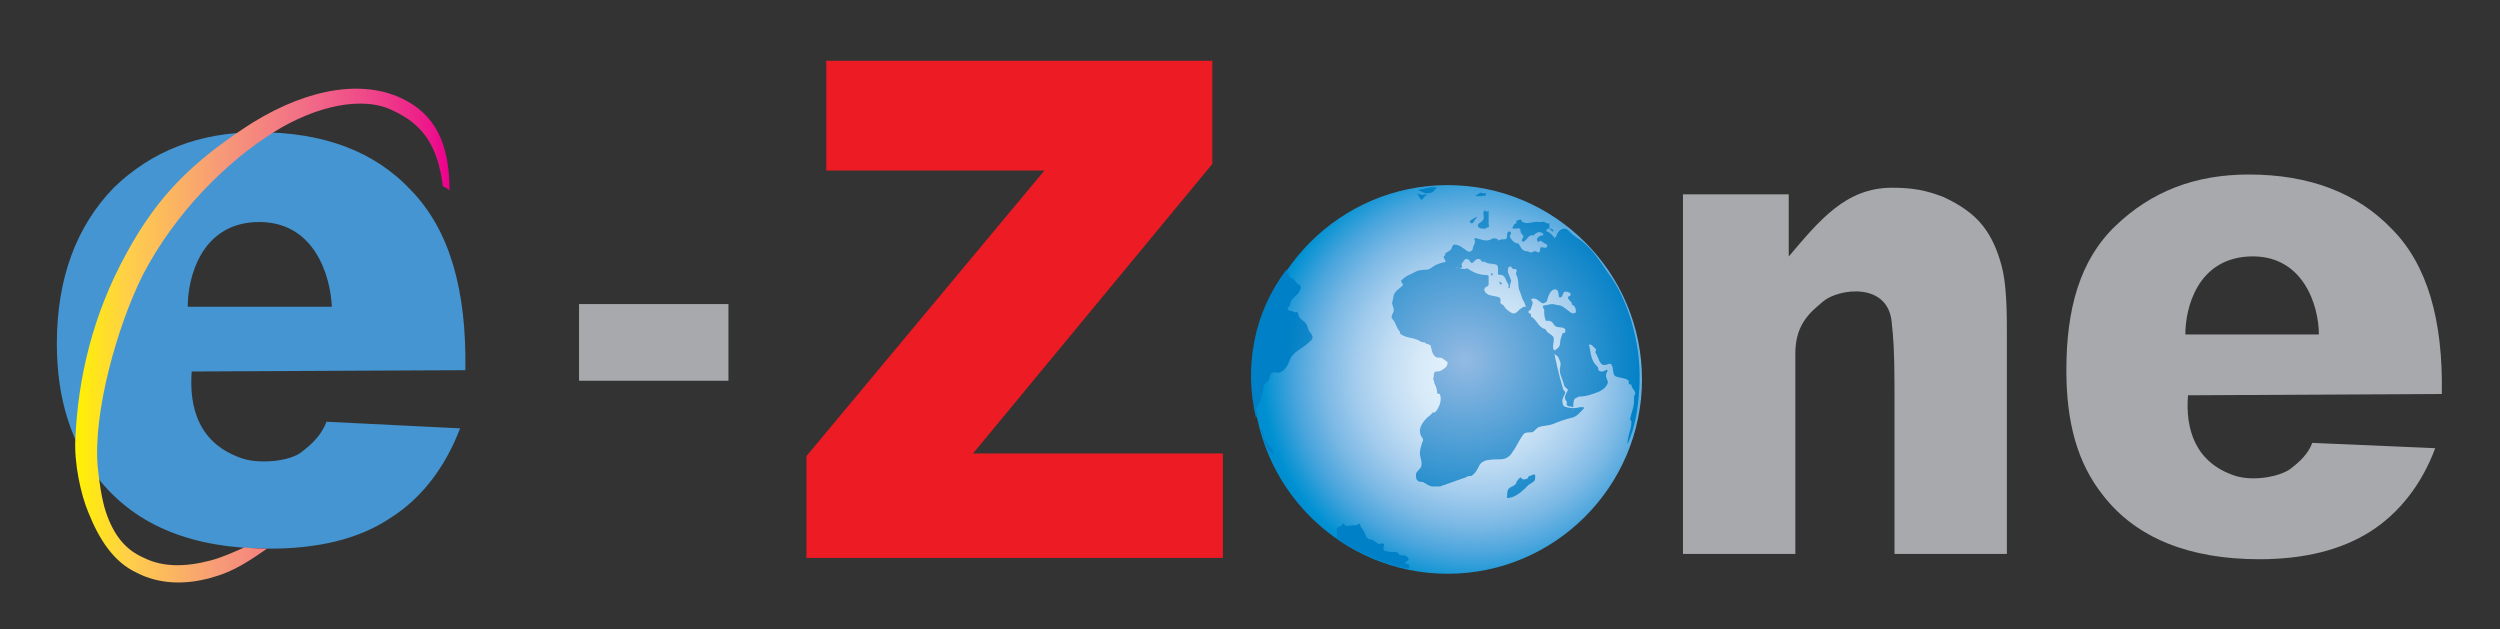
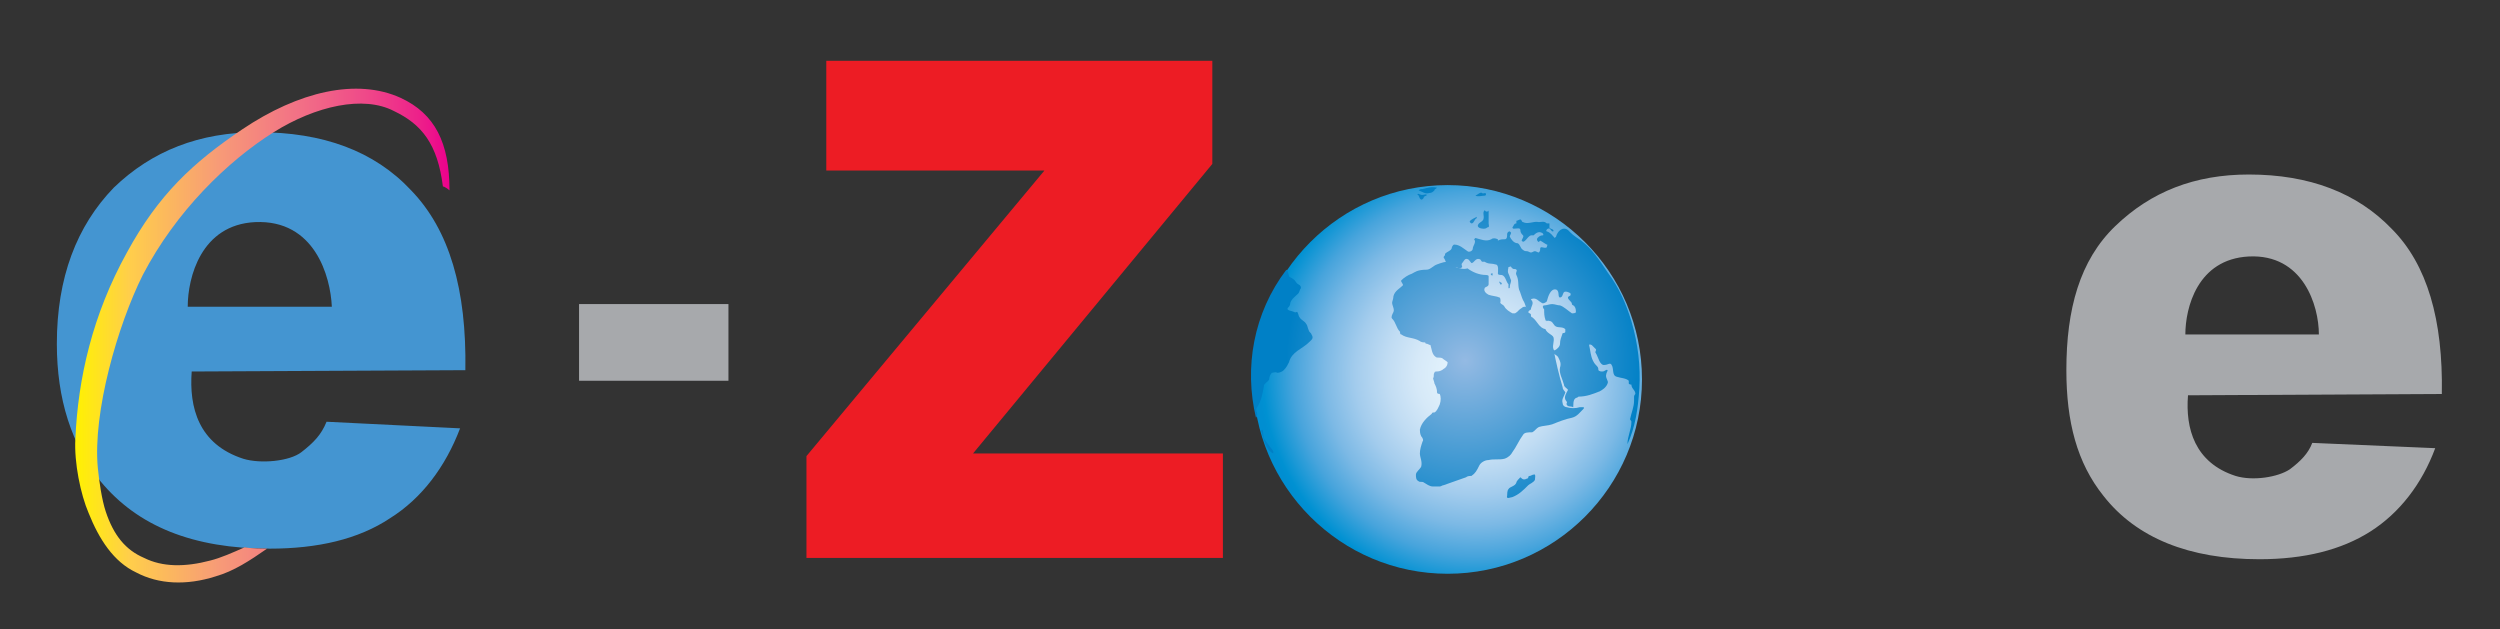
<svg xmlns="http://www.w3.org/2000/svg" version="1.1" id="Layer_1" x="0px" y="0px" viewBox="0 0 189.1 47.6" style="enable-background:new 0 0 189.1 47.6;" xml:space="preserve">
  <rect x="0" y="0" width="189.1" height="47.6" fill="#333333" stroke="none" />
  <style type="text/css">
	.st0{fill:#A7A9AC;}
	.st1{fill:#ED1C24;}
	.st2{fill:#4495D1;}
	.st3{fill:url(#SVGID_1_);}
	.st4{fill:url(#SVGID_2_);}
	.st5{fill:url(#SVGID_3_);}
	.st6{fill:url(#SVGID_4_);}
	.st7{fill:url(#SVGID_5_);}
	.st8{fill:url(#SVGID_6_);}
	.st9{fill:url(#SVGID_7_);}
	.st10{fill:url(#SVGID_8_);}
	.st11{fill:url(#SVGID_9_);}
	.st12{fill:url(#SVGID_10_);}
	.st13{fill:url(#SVGID_11_);}
	.st14{fill:url(#SVGID_12_);}
	.st15{fill:url(#SVGID_13_);}
	.st16{fill:url(#SVGID_14_);}
	.st17{fill:url(#SVGID_15_);}
	.st18{fill:url(#SVGID_16_);}
	.st19{fill:url(#SVGID_17_);}
	.st20{fill:url(#SVGID_18_);}
</style>
  <g>
    <g>
      <g>
        <rect x="43.8" y="23" class="st0" width="11.3" height="5.8" />
        <polygon class="st1" points="62.5,4.6 91.7,4.6 91.7,12.4 73.6,34.3 92.5,34.3 92.5,42.2 61,42.2 61,34.5 79,12.9 62.5,12.9         " />
-         <path class="st0" d="M151.8,41.9h-8.5V29.4c0-2.9-0.1-4-0.2-4.9c-0.2-3.2-4-2.7-5.2-1.7c-0.8,0.7-2.1,1.6-2.1,3.9v15.2h-8.5V14.7     h8v4.7c2.3-2.7,4.3-5.2,7.8-5.2c1.6,0,2.6,0.2,3.9,0.7c1.3,0.6,2.3,1.3,3,2.2c0.7,0.9,1.1,1.9,1.4,3c0.3,1.1,0.4,2.7,0.4,4.8     L151.8,41.9L151.8,41.9z" />
        <path class="st0" d="M165.3,25.3c0-2,0.9-5.7,4.8-5.9c4.1-0.2,5.3,3.7,5.3,5.9H165.3z M173.2,35.5c-0.9,0.6-2.8,0.9-4.1,0.5     c-3.1-1-3.8-3.6-3.6-6.1l19.2-0.1c0.1-5.6-1.1-9.8-3.8-12.5c-2.6-2.7-6.2-4.1-10.8-4.1c-4.1,0-7.4,1.3-10.1,3.9     c-2.7,2.6-3.7,6.3-3.7,10.9c0,3.9,0.8,7,2.8,9.5c2.5,3.2,6.5,4.8,11.8,4.8c3.4,0,6.2-0.7,8.4-2.1c2.2-1.4,3.9-3.6,4.9-6.3     l-9.3-0.4C174.6,34.3,174,34.9,173.2,35.5z" />
        <g>
          <path class="st2" d="M14.2,23.2c0-2.2,1-6.2,5.1-6.4c4.5-0.2,5.7,4.1,5.8,6.4H14.2z M22.8,34.2c-0.9,0.7-3.1,0.9-4.4,0.5      c-3.4-1.1-4.1-3.9-3.9-6.6L35.2,28c0.1-6.1-1.2-10.6-4.1-13.6c-2.8-3-6.7-4.4-11.6-4.4c-4.4,0-8,1.4-10.9,4.2      C5.8,17.1,4.3,21,4.3,26c0,4.2,1.1,7.6,3.3,10.4c2.8,3.4,7,5.1,12.8,5.1c3.6,0,6.7-0.7,9.1-2.3c2.4-1.5,4.2-3.9,5.3-6.8      l-10.1-0.5C24.3,32.9,23.7,33.5,22.8,34.2z" />
          <linearGradient id="SVGID_1_" gradientUnits="userSpaceOnUse" x1="-756.494" y1="1309.021" x2="-728.106" y2="1309.021" gradientTransform="matrix(1 0 0 -1 762.181 1334.405)">
            <stop offset="0" style="stop-color:#FFF200" />
            <stop offset="0.145" style="stop-color:#FFCE4B" />
            <stop offset="0.381" style="stop-color:#F79B77" />
            <stop offset="0.593" style="stop-color:#F27186" />
            <stop offset="0.774" style="stop-color:#EF4989" />
            <stop offset="0.915" style="stop-color:#ED218A" />
            <stop offset="1" style="stop-color:#EC008C" />
          </linearGradient>
          <path class="st3" d="M20.2,41.5c-1.3,0.9-2.5,1.7-3.9,2.1c-2.2,0.7-4.3,0.6-6-0.3c-1.7-0.8-2.8-2.5-3.6-4.5      c-0.6-1.4-1.1-3.8-1-5.6c0.2-4.6,1.3-9.4,3.9-14.1c2.4-4.4,5-6.8,8.7-9.3c4.3-2.9,8.7-3.9,12-2.4c2.6,1.2,3.7,3.4,3.7,7      c-0.1-0.1-0.4-0.3-0.5-0.3c-0.4-3.2-1.6-4.7-3.7-5.7C27.5,7.2,23.9,8,20.7,10c-3.5,2.2-7.4,6-9.9,10.8C8.9,24.6,7,31.2,7.4,35.4      c0.1,1,0.3,2.4,0.6,3.3c0.6,1.8,1.5,2.9,2.9,3.5c1.4,0.7,3.1,0.7,5,0.2c0.8-0.2,1.7-0.6,2.6-1C18.5,41.4,19,41.5,20.2,41.5z" />
        </g>
        <g>
          <radialGradient id="SVGID_2_" cx="-5220.278" cy="6021.564" r="29.451" gradientTransform="matrix(0.558 0 0 -0.558 3024.536 3388.292)" gradientUnits="userSpaceOnUse">
            <stop offset="0" style="stop-color:#E7F6FD" />
            <stop offset="0.135" style="stop-color:#E2F2FC" />
            <stop offset="0.273" style="stop-color:#D6E9F8" />
            <stop offset="0.413" style="stop-color:#C0DCF3" />
            <stop offset="0.554" style="stop-color:#A3CCED" />
            <stop offset="0.697" style="stop-color:#7CB9E5" />
            <stop offset="0.839" style="stop-color:#47A4DC" />
            <stop offset="0.98" style="stop-color:#0091D2" />
            <stop offset="1" style="stop-color:#008ED1" />
          </radialGradient>
          <path class="st4" d="M94.8,28.7c0-8.1,6.6-14.7,14.7-14.7s14.7,6.6,14.7,14.7s-6.6,14.7-14.7,14.7S94.8,36.8,94.8,28.7z" />
          <radialGradient id="SVGID_3_" cx="-5217.382" cy="6018.056" r="24.201" gradientTransform="matrix(0.559 0 0 -0.559 3027.336 3391.372)" gradientUnits="userSpaceOnUse">
            <stop offset="0" style="stop-color:#94BAE3" />
            <stop offset="1" style="stop-color:#0080C6" />
          </radialGradient>
          <path class="st5" d="M106.8,20.7c-0.3,0.1-0.6,0.3-0.8,0.5c-0.1,0.1,0.2,0.3,0.1,0.4c-0.2,0.2-0.6,0.4-0.7,0.8      c0,0.2-0.1,0.4-0.1,0.5c0,0.2,0.2,0.5,0.1,0.7s-0.2,0.4-0.1,0.5c0.3,0.3,0.3,0.7,0.6,1c0,0.1,0,0.2,0.1,0.2      c0.4,0.3,0.9,0.2,1.4,0.5c0.1,0.1,0.3,0.1,0.4,0.1c0,0,0,0.1,0.1,0.1s0.2,0.1,0.3,0.1c0.1,0.3,0.1,0.7,0.4,0.9      c0.1,0.1,0.3,0,0.5,0.1c0.1,0.1,0.3,0.2,0.4,0.3c0,0.2-0.1,0.4-0.3,0.5c-0.1,0.1-0.3,0.2-0.5,0.2c-0.1,0-0.2,0-0.2,0.1      c-0.1,0.1,0,0.3-0.1,0.4c0,0.1,0.1,0.3,0.1,0.4c0.1,0.2,0.2,0.4,0.2,0.7c0,0.1,0.2,0.1,0.2,0.1c0.1,0.2,0.1,0.5,0,0.8      c-0.1,0.2-0.2,0.5-0.4,0.6c-0.1,0-0.2,0-0.2,0.1c-0.4,0.3-0.8,0.7-0.9,1.2c0,0.1,0,0.3,0.1,0.5c0.1,0.1,0.2,0.3,0.1,0.4      c-0.1,0.3-0.2,0.6-0.2,0.9c0,0.3,0.2,0.6,0.1,1c-0.1,0.2-0.4,0.4-0.4,0.6c0,0.2,0,0.4,0.2,0.5c0.1,0.1,0.3,0,0.4,0.1      c0.2,0.1,0.4,0.3,0.7,0.3c0.2,0,0.3,0,0.5,0c0.1,0,0.2-0.1,0.3-0.1c0.6-0.2,1.1-0.4,1.7-0.6c0.1-0.1,0.3-0.1,0.4-0.1      c0.3-0.2,0.4-0.4,0.6-0.8c0.1-0.2,0.4-0.4,0.7-0.4c0.4-0.1,0.8,0,1.2-0.1c0.3-0.1,0.5-0.3,0.6-0.5c0.3-0.4,0.5-0.9,0.8-1.3      c0.1-0.2,0.4-0.2,0.7-0.2c0.2-0.1,0.3-0.3,0.5-0.4c0.3-0.1,0.7-0.1,1-0.2c0.5-0.2,1-0.4,1.5-0.5c0.4-0.1,0.6-0.4,0.9-0.7v-0.1      c-0.1,0-0.2,0-0.3,0c-0.3,0.1-0.7,0.1-1,0c-0.1,0-0.3-0.1-0.3-0.3c-0.1-0.3,0.1-0.5,0.2-0.8c0-0.1-0.2-0.2-0.2-0.4      c-0.3-1-0.5-1.9-0.7-2.9c-0.1-0.3,0.1-0.6,0-0.9c-0.1-0.2-0.5-0.3-0.6-0.6c-0.5-0.1-0.6-0.6-1-0.9c-0.1,0-0.1-0.1-0.1-0.2      s-0.2-0.1-0.2-0.2c0-0.2,0-0.3-0.2-0.4c-0.1,0-0.2,0-0.3,0.1c-0.2,0.1-0.3,0.3-0.5,0.4c-0.1,0-0.1,0-0.2,0      c-0.2-0.1-0.5-0.3-0.6-0.5s-0.4-0.2-0.3-0.4c0-0.1,0-0.3-0.1-0.3c-0.2-0.1-0.5-0.1-0.8-0.2c-0.2-0.1-0.4-0.3-0.3-0.5      c0-0.1,0.3-0.1,0.3-0.3c0-0.2,0-0.4,0-0.6c0-0.1-0.2-0.1-0.2-0.1c-0.5,0-1-0.2-1.4-0.5c-0.3,0.1-0.6,0-0.9-0.1      c-0.2-0.1-0.3-0.3-0.4-0.3c-0.3-0.2-0.7,0-1,0.1s-0.5,0.4-0.8,0.4C107.2,20.4,107,20.6,106.8,20.7z" />
          <radialGradient id="SVGID_4_" cx="-5217.37" cy="6018.087" r="24.23" gradientTransform="matrix(0.559 0 0 -0.559 3027.336 3391.372)" gradientUnits="userSpaceOnUse">
            <stop offset="0" style="stop-color:#94BAE3" />
            <stop offset="1" style="stop-color:#0080C6" />
          </radialGradient>
          <path class="st6" d="M115.5,36.2c-0.2,0.1-0.3,0.1-0.5-0.1c-0.1,0.1-0.3,0.3-0.3,0.4c-0.1,0.3-0.5,0.3-0.6,0.5      c-0.1,0.1-0.1,0.4-0.1,0.5c-0.1,0.3,0.3,0.1,0.4,0.1c0.5-0.2,0.8-0.5,1.2-0.9c0.1-0.1,0.4-0.2,0.5-0.4c0-0.1,0.1-0.5-0.1-0.4      c-0.1,0-0.2,0.1-0.3,0.1c-0.1,0-0.1,0.1-0.1,0.1C115.6,36.2,115.5,36.2,115.5,36.2z" />
          <radialGradient id="SVGID_5_" cx="-5217.389" cy="6018.053" r="24.213" gradientTransform="matrix(0.559 0 0 -0.559 3027.336 3391.372)" gradientUnits="userSpaceOnUse">
            <stop offset="0" style="stop-color:#94BAE3" />
            <stop offset="1" style="stop-color:#0080C6" />
          </radialGradient>
          <path class="st7" d="M119.2,30.1c0.1,0,0.2-0.1,0.2-0.1c0.6,0,1.1-0.2,1.6-0.4c0.2-0.1,0.5-0.3,0.6-0.6c0.1-0.2-0.2-0.4-0.1-0.7      c0-0.1,0.1-0.2,0.1-0.3c-0.1-0.1-0.2,0.1-0.4,0.1c-0.1,0-0.2,0-0.3-0.1c0-0.1,0-0.2-0.1-0.3c-0.1-0.1-0.2-0.2-0.3-0.4      c-0.2-0.4-0.2-0.8-0.3-1.2c0-0.1,0.2,0,0.2,0c0.1,0.1,0.2,0.2,0.3,0.3c0.1,0.1-0.1,0.2,0,0.3c0.2,0.3,0.3,1,0.7,0.9      c0.2,0,0.4-0.2,0.5,0c0.2,0.3,0,0.8,0.4,0.9c0.3,0.1,0.7,0.1,0.9,0.3c0,0,0,0.1,0,0.2s0.3,0.1,0.2,0.1c0,0.3,0.3,0.4,0.3,0.7      c0,0-0.1,0.1-0.1,0.2s0,0.2,0,0.3c0,0.5-0.2,0.9-0.3,1.4c0,0.1,0.1,0.1,0.1,0.2c0,0.6-0.3,1.1-0.3,1.7c0.6-1.3,0.8-2.7,0.9-4.2      c0.1-1.7-0.1-3.4-0.6-5.1c-0.4-1.3-0.9-2.5-1.8-3.7c-0.6-0.9-1.2-1.8-2-2.4c-0.3-0.2-0.6-0.4-0.8-0.6c-0.1-0.1-0.1-0.1-0.2-0.2      c-0.4-0.3-0.8,0.1-0.9,0.5l-0.1,0.1c-0.2-0.2-0.3-0.4-0.6-0.5c-0.1,0,0-0.2,0.1-0.2c0.1-0.1,0.2,0.1,0.3,0.2h0.1v-0.1      c-0.1-0.1-0.3-0.1-0.3-0.2s0-0.2,0-0.2v-0.1c-0.1,0-0.2,0-0.2,0c-0.2-0.2-0.4-0.1-0.6-0.1c-0.4-0.1-0.8,0.2-1.2,0      c-0.1,0-0.1-0.2-0.2-0.2s-0.2,0.1-0.3,0.1c0,0,0,0.1,0,0.2c-0.2,0-0.2,0.2-0.3,0.3c0,0,0,0.1,0.1,0.1c0.2,0,0.5-0.1,0.5,0.1      s0.1,0.3,0.2,0.4s-0.1,0.3-0.1,0.4c0.2,0.3,0.4-0.3,0.7-0.4c0.1,0,0.2,0,0.2,0c0.2-0.2,0.4-0.3,0.6-0.2c0.1,0,0.2,0.2,0.1,0.2      c-0.2,0-0.3,0.1-0.4,0.2s0,0.3,0.1,0.3l0.1-0.1c0.2,0.1,0.3,0.2,0.5,0.3c0.1,0,0,0.1,0,0.2c-0.1,0.1-0.3,0-0.4,0      c0,0-0.1,0-0.1,0.1s0,0.2-0.1,0.3c-0.1,0-0.2-0.1-0.3-0.1c-0.1,0-0.2,0.1-0.3,0.1c-0.1,0-0.2-0.1-0.3-0.1c-0.1,0-0.2,0-0.3-0.1      c-0.2-0.1-0.2-0.4-0.4-0.5c-0.3,0-0.5-0.3-0.6-0.5c0-0.1,0.1-0.2,0.1-0.3l-0.1-0.1c-0.1,0-0.2,0.1-0.2,0.2c0,0.2,0,0.4-0.2,0.4      s-0.3,0-0.5,0.1v-0.1c-0.2-0.1-0.4-0.1-0.5,0c-0.4,0.2-0.8,0-1.2-0.1l-0.1,0.1c0.2,0.2-0.1,0.5-0.1,0.7s-0.3,0.3-0.4,0.2      c-0.3-0.2-0.6-0.5-1-0.5c-0.1,0-0.2,0.2-0.2,0.3c-0.1,0.2-0.3,0.2-0.5,0.4v0.1c-0.1,0.1-0.1,0.1-0.1,0.2      c0.1,0.1,0.1,0.2,0.2,0.4c0.1,0.3,0.4,0.3,0.7,0.3c0.1,0,0.2,0.1,0.3,0.1c0.1,0,0.2-0.1,0.2-0.1c0-0.1-0.1-0.2,0-0.3      c0.1-0.1,0.2-0.4,0.4-0.3c0.1,0,0.2,0.2,0.3,0.3c0.2,0,0.3-0.4,0.6-0.3c0.1,0,0.1,0.1,0.2,0.2c0.1,0,0.1,0,0.2,0      c0.3,0.2,0.5,0.1,0.8,0.2c0.3,0,0.2,0.5,0.2,0.7c0,0.1,0.2,0.1,0.3,0.1c0.3,0.1,0.3,0.5,0.5,0.7c0,0.1,0,0.1,0,0.2v0.1      c0.1,0,0.1,0,0.1-0.1c0-0.2,0.1-0.3,0.1-0.5c-0.1-0.2-0.1-0.3-0.2-0.5s0-0.4,0-0.5c0.1,0,0.2-0.1,0.2,0l0.1,0.1      c0.1,0.1,0.2,0,0.3,0.1c0.1,0.1-0.1,0.2,0,0.4c0.2,0.4,0.1,0.7,0.2,1.1c0.1,0.2,0.2,0.6,0.3,0.8c0.2,0.3,0.2,0.6,0.4,0.9      c0-0.1,0.1-0.1,0.2-0.2c0-0.2,0.2-0.4,0.1-0.6c0-0.1-0.1-0.1-0.1-0.1s0-0.1,0.1-0.1c0.3-0.1,0.5,0.2,0.7,0.3      c0.1,0.1,0.3,0,0.4-0.1c0.1-0.4,0.3-1,0.7-0.9c0.3,0.1,0.1,0.6,0.3,0.6c0.2,0,0.2-0.3,0.3-0.4c0.1-0.1,0.4,0,0.5,0.1v0.1      c0,0.1-0.2,0.1-0.2,0.2c0,0.2,0.3,0.3,0.3,0.5c0,0.1,0.2,0.1,0.2,0.2c0.1,0.1,0.1,0.3,0.1,0.4s-0.2,0.1-0.3,0.1      c-0.3-0.2-0.6-0.5-0.9-0.6c-0.2,0-0.4-0.1-0.6-0.1s-0.4,0.1-0.6,0.1c0,0-0.1,0-0.1,0.1s0.1,0.2,0.1,0.2c0,0.3,0,0.5,0.1,0.8      c0,0.1,0.1,0,0.1,0.1c0.1-0.1,0.2,0,0.3,0c0.2,0.1,0.2,0.3,0.4,0.4c0.2,0.1,0.5,0,0.7,0.2c0,0,0,0.1,0,0.2s-0.2,0.1-0.2,0.1      c-0.1,0.3-0.2,0.5-0.2,0.8c0,0.2-0.2,0.4-0.4,0.5c-0.1,0-0.1-0.1-0.2-0.1s-0.2,0.1-0.1,0.1c0.1,0.3,0.5,0.3,0.6,0.6      c0.1,0.2,0.2,0.4,0.1,0.7c-0.1,0.4,0.2,0.9,0.3,1.3c0,0.2,0.3,0.3,0.3,0.4c-0.1,0.2-0.3,0.5-0.2,0.7c0,0.1,0.2,0.2,0.1,0.3v0.1      c0.1,0.2,0.3,0.1,0.5,0.2C119,30.2,119.1,30.2,119.2,30.1z" />
          <radialGradient id="SVGID_6_" cx="-5217.371" cy="6018.078" r="24.175" gradientTransform="matrix(0.559 0 0 -0.559 3027.336 3391.372)" gradientUnits="userSpaceOnUse">
            <stop offset="0" style="stop-color:#94BAE3" />
            <stop offset="1" style="stop-color:#0080C6" />
          </radialGradient>
-           <path class="st8" d="M112.6,16.9c0-0.2,0-0.4,0-0.6c0-0.1,0-0.3,0-0.4c0,0.1-0.1,0.1-0.2,0.1c0,0,0,0-0.1-0.1      c-0.2,0.2,0,0.4-0.1,0.7c-0.1,0.2-0.3,0.2-0.4,0.4c-0.1,0.2,0.2,0.3,0.4,0.3c0.1,0,0.2,0,0.3-0.1      C112.7,17.2,112.6,17,112.6,16.9z" />
+           <path class="st8" d="M112.6,16.9c0-0.2,0-0.4,0-0.6c0-0.1,0-0.3,0-0.4c0,0.1-0.1,0.1-0.2,0.1c0,0,0,0-0.1-0.1      c-0.2,0.2,0,0.4-0.1,0.7c-0.1,0.2-0.3,0.2-0.4,0.4c-0.1,0.2,0.2,0.3,0.4,0.3c0.1,0,0.2,0,0.3-0.1      C112.7,17.2,112.6,17,112.6,16.9" />
          <radialGradient id="SVGID_7_" cx="-5217.383" cy="6018.104" r="24.141" gradientTransform="matrix(0.559 0 0 -0.559 3027.336 3391.372)" gradientUnits="userSpaceOnUse">
            <stop offset="0" style="stop-color:#94BAE3" />
            <stop offset="1" style="stop-color:#0080C6" />
          </radialGradient>
          <path class="st9" d="M111.2,16.7c-0.1,0.1,0.1,0.2,0.1,0.2c0.2,0,0.2-0.3,0.4-0.4v-0.1C111.5,16.5,111.3,16.6,111.2,16.7z" />
          <radialGradient id="SVGID_8_" cx="-5217.38" cy="6018.033" r="24.181" gradientTransform="matrix(0.559 0 0 -0.559 3027.336 3391.372)" gradientUnits="userSpaceOnUse">
            <stop offset="0" style="stop-color:#94BAE3" />
            <stop offset="1" style="stop-color:#0080C6" />
          </radialGradient>
-           <path class="st10" d="M101.9,39.8c-0.2,0-0.2-0.2-0.3-0.2c-0.1,0-0.1,0.2-0.2,0.2c-0.5,0.1-0.2,0.6-0.3,0.9      c1,0.9,4.4,2.3,5.4,2.3c0.1,0,0.1-0.1,0.1-0.2c0-0.2-0.3-0.1-0.3-0.2c0-0.2,0.4-0.2,0.2-0.4c-0.1-0.2-0.4-0.2-0.6-0.2      c-0.1,0-0.1-0.2-0.2-0.2c-0.3-0.1-0.5,0-0.8-0.1c-0.3,0-0.3-0.2-0.2-0.5l-0.1-0.1c-0.2,0-0.3,0.1-0.4,0      c-0.2-0.1-0.3-0.3-0.6-0.3c-0.1,0-0.3-0.2-0.3-0.3c-0.1-0.3-0.2-0.4-0.4-0.7c0,0,0,0,0-0.1l-0.1-0.1c-0.1,0.1-0.3,0.2-0.4,0.1      C102.4,39.8,102.1,39.7,101.9,39.8z" />
          <radialGradient id="SVGID_9_" cx="-5217.377" cy="6017.984" r="24.271" gradientTransform="matrix(0.559 0 0 -0.559 3027.336 3391.372)" gradientUnits="userSpaceOnUse">
            <stop offset="0" style="stop-color:#94BAE3" />
            <stop offset="1" style="stop-color:#0080C6" />
          </radialGradient>
          <path class="st11" d="M107.4,14.7c-0.1,0-0.1-0.1-0.2,0c0.2,0.1,0.1,0.3,0.3,0.4c0.1,0,0.2-0.1,0.2-0.2c0,0,0.1-0.1,0.2-0.1      v-0.1C107.7,14.7,107.6,14.8,107.4,14.7z" />
          <radialGradient id="SVGID_10_" cx="-5217.384" cy="6017.978" r="24.285" gradientTransform="matrix(0.559 0 0 -0.559 3027.336 3391.372)" gradientUnits="userSpaceOnUse">
            <stop offset="0" style="stop-color:#94BAE3" />
            <stop offset="1" style="stop-color:#0080C6" />
          </radialGradient>
          <path class="st12" d="M112.1,14.6c-0.1-0.1-0.3,0.1-0.5,0.2c0.2,0.1,0.5,0,0.7,0c0,0,0.1,0,0.1-0.1      C112.4,14.5,112.2,14.7,112.1,14.6z" />
          <radialGradient id="SVGID_11_" cx="-5217.295" cy="6018.06" r="24.049" gradientTransform="matrix(0.559 0 0 -0.559 3027.336 3391.372)" gradientUnits="userSpaceOnUse">
            <stop offset="0" style="stop-color:#94BAE3" />
            <stop offset="1" style="stop-color:#0080C6" />
          </radialGradient>
-           <path class="st13" d="M117.5,24.1C117.5,24.1,117.5,24.2,117.5,24.1c0,0.1,0,0.1,0,0.1h0.1C117.7,24.1,117.6,24.1,117.5,24.1z" />
          <radialGradient id="SVGID_12_" cx="-5217.337" cy="6018.112" r="24.047" gradientTransform="matrix(0.559 0 0 -0.559 3027.336 3391.372)" gradientUnits="userSpaceOnUse">
            <stop offset="0" style="stop-color:#94BAE3" />
            <stop offset="1" style="stop-color:#0080C6" />
          </radialGradient>
          <path class="st14" d="M113.6,21.4c-0.1,0-0.1-0.1-0.2-0.1c0,0.1,0.1,0.2,0.1,0.2C113.5,21.6,113.6,21.5,113.6,21.4L113.6,21.4z" />
          <radialGradient id="SVGID_13_" cx="-5217.389" cy="6018.073" r="24.172" gradientTransform="matrix(0.559 0 0 -0.559 3027.336 3391.372)" gradientUnits="userSpaceOnUse">
            <stop offset="0" style="stop-color:#94BAE3" />
            <stop offset="1" style="stop-color:#0080C6" />
          </radialGradient>
          <path class="st15" d="M112.8,20.7c-0.1,0,0,0.1,0,0.1c0.1,0.1,0.1,0,0.1,0C112.9,20.7,112.9,20.6,112.8,20.7      C112.8,20.6,112.8,20.6,112.8,20.7z" />
          <radialGradient id="SVGID_14_" cx="-5217.408" cy="6018.048" r="24.181" gradientTransform="matrix(0.559 0 0 -0.559 3027.336 3391.372)" gradientUnits="userSpaceOnUse">
            <stop offset="0" style="stop-color:#94BAE3" />
            <stop offset="1" style="stop-color:#0080C6" />
          </radialGradient>
          <path class="st16" d="M96,33.7c-0.1-0.1-0.2-0.3-0.3-0.4c-0.2-0.2-0.1-0.5-0.2-0.8c0,0-0.1,0-0.1,0.1c0.2,0.6,0.3,1.4,0.9,1.7      C96.4,34.1,96.1,33.9,96,33.7z" />
          <radialGradient id="SVGID_15_" cx="-5217.37" cy="6018.052" r="24.186" gradientTransform="matrix(0.559 0 0 -0.559 3027.336 3391.372)" gradientUnits="userSpaceOnUse">
            <stop offset="0" style="stop-color:#94BAE3" />
            <stop offset="1" style="stop-color:#0080C6" />
          </radialGradient>
          <path class="st17" d="M121,24.6c-0.2-0.2-0.5-0.3-0.6-0.5s0.2-0.4,0.1-0.6c-0.1-0.3-0.3-0.4-0.4-0.7c-0.1-0.1-0.1-0.3,0-0.4      c0.2-0.3,0.6-0.5,0.9-0.5c0.1,0,0.1,0.1,0.1,0.2c-0.1,0.2-0.4,0.4-0.3,0.6c0.2,0.3,0.6,0.5,0.7,0.9c0,0.1-0.1,0.2-0.1,0.4      c-0.1,0.2,0.1,0.5,0,0.7C121.3,24.8,121.1,24.7,121,24.6z" />
          <radialGradient id="SVGID_16_" cx="-5217.213" cy="6018.055" r="24.018" gradientTransform="matrix(0.559 0 0 -0.559 3027.336 3391.372)" gradientUnits="userSpaceOnUse">
            <stop offset="0" style="stop-color:#94BAE3" />
            <stop offset="1" style="stop-color:#0080C6" />
          </radialGradient>
          <path class="st18" d="M122,22.6l0.1-0.1c0.2,0.2,0.1,0.5,0.1,0.7c0,0-0.1,0.1-0.1,0C122,23.1,121.8,22.8,122,22.6z" />
          <radialGradient id="SVGID_17_" cx="-5217.386" cy="6018.072" r="24.181" gradientTransform="matrix(0.559 0 0 -0.559 3027.336 3391.372)" gradientUnits="userSpaceOnUse">
            <stop offset="0" style="stop-color:#94BAE3" />
            <stop offset="1" style="stop-color:#0080C6" />
          </radialGradient>
          <path class="st19" d="M108.1,14.6c0.2,0,0.3-0.1,0.4-0.2c0-0.1,0.1-0.1,0.2-0.2c-0.4-0.1-0.7,0-1.1,0.1c-0.1,0-0.2,0-0.3,0.1      C107.6,14.5,107.8,14.7,108.1,14.6z" />
          <g>
            <radialGradient id="SVGID_18_" cx="-5217.408" cy="6018.055" r="24.187" gradientTransform="matrix(0.559 0 0 -0.559 3027.336 3391.372)" gradientUnits="userSpaceOnUse">
              <stop offset="0" style="stop-color:#94BAE3" />
              <stop offset="1" style="stop-color:#0080C6" />
            </radialGradient>
            <path class="st20" d="M97.9,23.6c-0.2-0.1-0.6-0.1-0.5-0.3c0.1-0.1,0.2-0.2,0.2-0.4c0.1-0.3,0.4-0.5,0.6-0.7       c0.1-0.1,0.1-0.3,0.2-0.4c0-0.1,0-0.2-0.2-0.3c-0.2-0.1-0.2-0.3-0.4-0.4c-0.1-0.1-0.2-0.1-0.3-0.2c0-0.1-0.1-0.3-0.1-0.4       l-0.1-0.1c-2.5,3.3-3.2,7.4-2.3,11.2c0.1-0.1,0.1-0.2,0.1-0.3c-0.1-0.2-0.1-0.4,0-0.5c0.3-0.5,0.4-1,0.5-1.6       c0-0.2,0.3-0.3,0.4-0.5c0-0.2,0.1-0.4,0.2-0.5c0.1,0,0.3-0.1,0.4,0c0.2,0,0.4-0.1,0.5-0.2c0.2-0.2,0.3-0.4,0.4-0.6       c0.2-0.8,1-1,1.5-1.5c0.2-0.2,0.4-0.3,0.2-0.6c0-0.1-0.2-0.2-0.2-0.3c-0.1-0.2-0.1-0.4-0.2-0.5c-0.1-0.2-0.4-0.3-0.5-0.5       c-0.1-0.1-0.1-0.4-0.2-0.4C98.2,23.5,98,23.7,97.9,23.6z" />
          </g>
        </g>
      </g>
    </g>
  </g>
</svg>